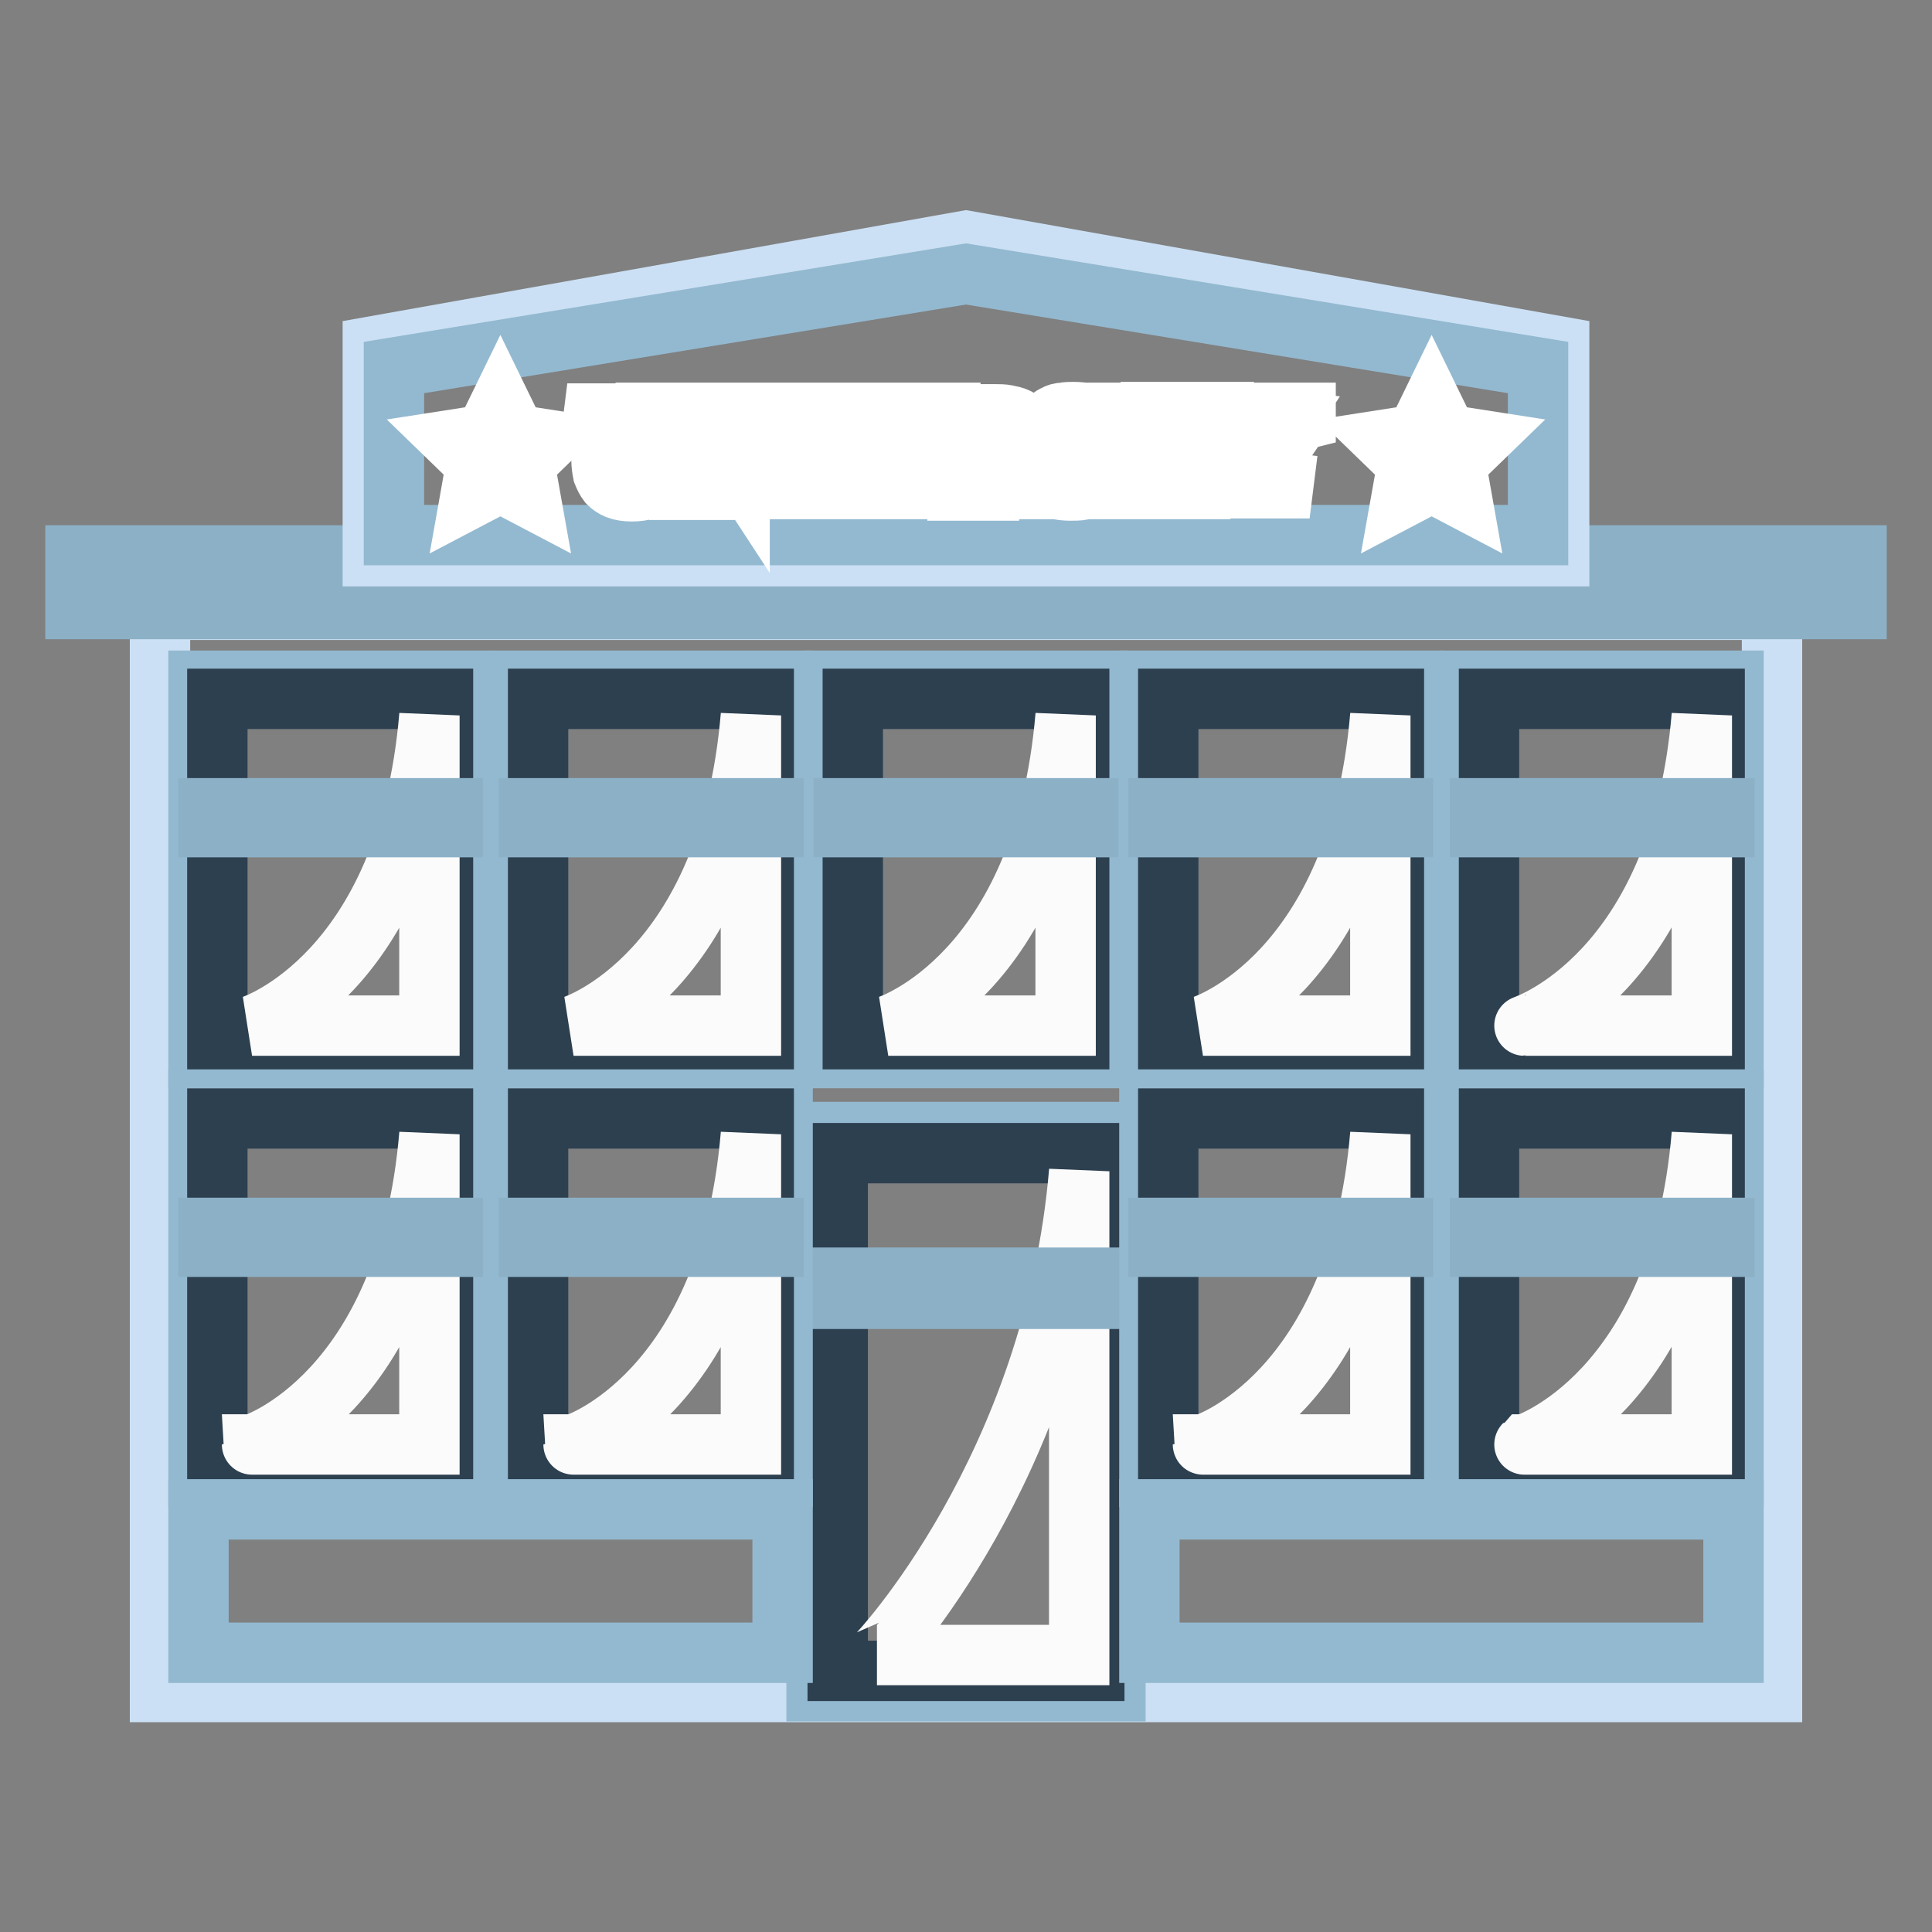
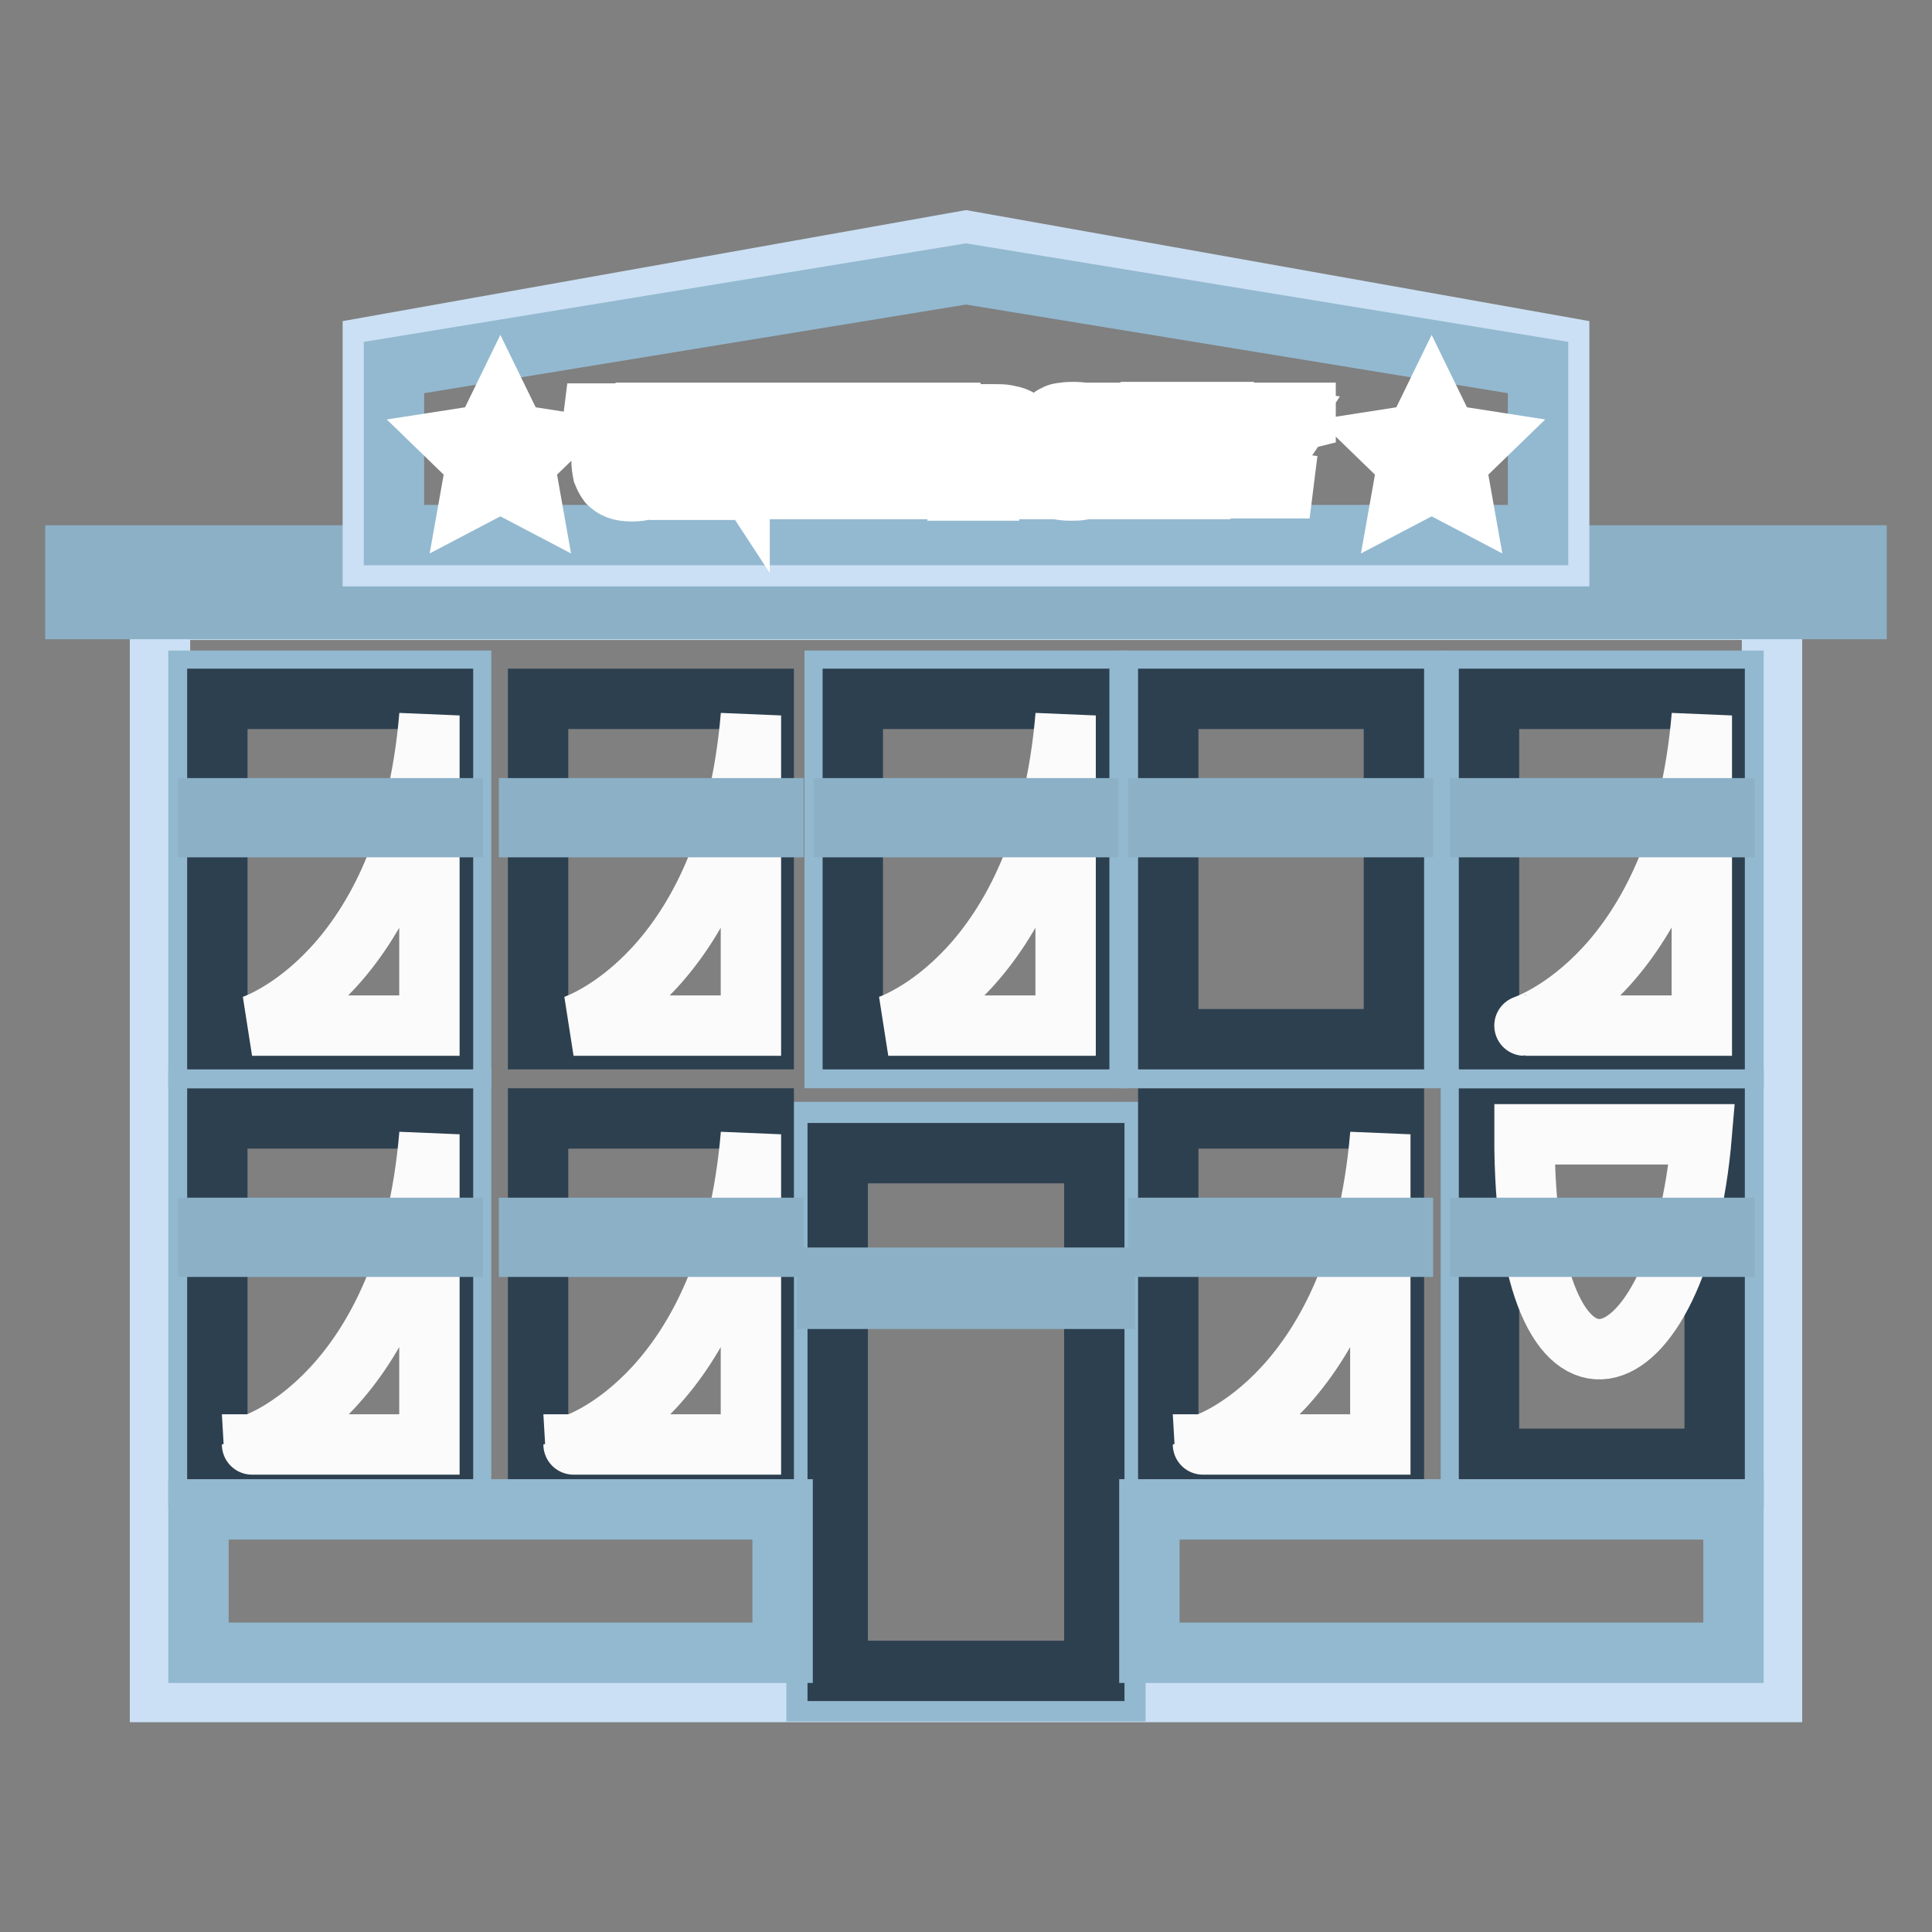
<svg xmlns="http://www.w3.org/2000/svg" version="1.1" x="0px" y="0px" viewBox="0 0 256 256" enable-background="new 0 0 256 256" xml:space="preserve">
  <rect x="0" y="0" width="256" height="256" fill="#808080" stroke="none" />
  <g>
    <path stroke-width="8" fill-opacity="0" stroke="#cbe0f4" d="M21.2,80.8h213.6v143.4H21.2V80.8z" />
    <path stroke-width="8" fill-opacity="0" stroke="#8cb1c7" d="M10,73.6h236v7.1H10V73.6z" />
    <path stroke-width="8" fill-opacity="0" stroke="#93b9d0" d="M108.2,150h39.6v74.1h-39.6V150z" />
    <path stroke-width="8" fill-opacity="0" stroke="#2d4050" d="M111,152.8h34v68.6h-34V152.8z" />
-     <path stroke-width="8" fill-opacity="0" stroke="#fcfbfb" d="M143,155.2v64.1h-26.8C116.3,219.3,139.7,194.5,143,155.2L143,155.2z" />
    <path stroke-width="8" fill-opacity="0" stroke="#8cb1c7" d="M109.6,169.3h36.8v2.8h-36.8V169.3z" />
    <path stroke-width="8" fill-opacity="0" stroke="#93b9d0" d="M26.3,145.7h34.8v50H26.3V145.7z" />
    <path stroke-width="8" fill-opacity="0" stroke="#2d4050" d="M28.8,148.2h29.9v45.1H28.8V148.2z" />
    <path stroke-width="8" fill-opacity="0" stroke="#fcfbfb" d="M56.9,150.3v41.1H33.4C33.4,191.5,54,184.9,56.9,150.3z" />
    <path stroke-width="8" fill-opacity="0" stroke="#8cb1c7" d="M27.6,162.7h32.4v2.5H27.6V162.7z" />
    <path stroke-width="8" fill-opacity="0" stroke="#93b9d0" d="M26.3,90.2h34.8v50H26.3V90.2z" />
    <path stroke-width="8" fill-opacity="0" stroke="#2d4050" d="M28.8,92.6h29.9v45.1H28.8V92.6z" />
    <path stroke-width="8" fill-opacity="0" stroke="#fcfbfb" d="M56.9,94.8v41.1H33.4C33.4,135.9,54,129.3,56.9,94.8L56.9,94.8z" />
    <path stroke-width="8" fill-opacity="0" stroke="#8cb1c7" d="M27.6,107.1h32.4v2.5H27.6V107.1z" />
-     <path stroke-width="8" fill-opacity="0" stroke="#93b9d0" d="M68.9,145.7h34.8v50H68.9V145.7z" />
    <path stroke-width="8" fill-opacity="0" stroke="#2d4050" d="M71.3,148.2h29.9v45.1H71.3V148.2z" />
    <path stroke-width="8" fill-opacity="0" stroke="#fcfbfb" d="M99.5,150.3v41.1H76C76,191.5,96.6,184.9,99.5,150.3z" />
    <path stroke-width="8" fill-opacity="0" stroke="#8cb1c7" d="M70.1,162.7h32.4v2.5H70.1V162.7z" />
-     <path stroke-width="8" fill-opacity="0" stroke="#93b9d0" d="M68.9,90.2h34.8v50H68.9V90.2z" />
    <path stroke-width="8" fill-opacity="0" stroke="#2d4050" d="M71.3,92.6h29.9v45.1H71.3V92.6z" />
    <path stroke-width="8" fill-opacity="0" stroke="#fcfbfb" d="M99.5,94.8v41.1H76C76,135.9,96.6,129.3,99.5,94.8L99.5,94.8z" />
    <path stroke-width="8" fill-opacity="0" stroke="#8cb1c7" d="M70.1,107.1h32.4v2.5H70.1V107.1z" />
-     <path stroke-width="8" fill-opacity="0" stroke="#93b9d0" d="M152.3,145.7h34.8v50h-34.8V145.7z" />
    <path stroke-width="8" fill-opacity="0" stroke="#2d4050" d="M154.8,148.2h29.9v45.1h-29.9V148.2z" />
    <path stroke-width="8" fill-opacity="0" stroke="#fcfbfb" d="M182.9,150.3v41.1h-23.5C159.4,191.5,180,184.9,182.9,150.3z" />
    <path stroke-width="8" fill-opacity="0" stroke="#8cb1c7" d="M153.5,162.7h32.4v2.5h-32.4V162.7z" />
    <path stroke-width="8" fill-opacity="0" stroke="#93b9d0" d="M152.3,90.2h34.8v50h-34.8V90.2z" />
    <path stroke-width="8" fill-opacity="0" stroke="#2d4050" d="M154.8,92.6h29.9v45.1h-29.9V92.6z" />
-     <path stroke-width="8" fill-opacity="0" stroke="#fcfbfb" d="M182.9,94.8v41.1h-23.5C159.4,135.9,180,129.3,182.9,94.8L182.9,94.8z" />
    <path stroke-width="8" fill-opacity="0" stroke="#8cb1c7" d="M153.5,107.1h32.4v2.5h-32.4V107.1z" />
    <path stroke-width="8" fill-opacity="0" stroke="#93b9d0" d="M110.6,90.2h34.8v50h-34.8V90.2z" />
    <path stroke-width="8" fill-opacity="0" stroke="#2d4050" d="M113,92.6H143v45.1H113V92.6z" />
    <path stroke-width="8" fill-opacity="0" stroke="#fcfbfb" d="M141.2,94.8v41.1h-23.5C117.7,135.9,138.3,129.3,141.2,94.8L141.2,94.8z" />
    <path stroke-width="8" fill-opacity="0" stroke="#8cb1c7" d="M111.8,107.1h32.4v2.5h-32.4V107.1z" />
    <path stroke-width="8" fill-opacity="0" stroke="#93b9d0" d="M194.9,145.7h34.8v50h-34.8V145.7z" />
    <path stroke-width="8" fill-opacity="0" stroke="#2d4050" d="M197.3,148.2h29.9v45.1h-29.9V148.2z" />
-     <path stroke-width="8" fill-opacity="0" stroke="#fcfbfb" d="M225.5,150.3v41.1h-23.5C201.9,191.5,222.6,184.9,225.5,150.3z" />
+     <path stroke-width="8" fill-opacity="0" stroke="#fcfbfb" d="M225.5,150.3h-23.5C201.9,191.5,222.6,184.9,225.5,150.3z" />
    <path stroke-width="8" fill-opacity="0" stroke="#8cb1c7" d="M196.1,162.7h32.4v2.5h-32.4V162.7z" />
    <path stroke-width="8" fill-opacity="0" stroke="#93b9d0" d="M194.9,90.2h34.8v50h-34.8V90.2z" />
    <path stroke-width="8" fill-opacity="0" stroke="#2d4050" d="M197.3,92.6h29.9v45.1h-29.9V92.6z" />
    <path stroke-width="8" fill-opacity="0" stroke="#fcfbfb" d="M225.5,94.8v41.1h-23.5C201.9,135.9,222.6,129.3,225.5,94.8L225.5,94.8z" />
    <path stroke-width="8" fill-opacity="0" stroke="#8cb1c7" d="M196.1,107.1h32.4v2.5h-32.4V107.1z" />
    <path stroke-width="8" fill-opacity="0" stroke="#cbe0f4" d="M206.6,45.9l-78.6-14l-78.6,14v27.8h157.2V45.9z" />
    <path stroke-width="8" fill-opacity="0" stroke="#93b9d0" d="M52.2,70.9V48.7L128,36.3l75.8,12.4v22.2H52.2z" />
    <path stroke-width="8" fill-opacity="0" stroke="#ffffff" d="M83.8,63.9c0.5,0,1-0.1,1.4-0.2c0.4-0.1,0.7-0.3,1-0.5c0.1-0.3,0.2-0.7,0.2-1.2c0-0.5,0.1-0.9,0.1-1.4v-5 L85,55.5l0.1-0.8h4l-0.1,0.8l-1.1,0.2v5c0,0.7-0.1,1.3-0.2,1.8c-0.1,0.5-0.4,1-0.7,1.4c-0.3,0.4-0.8,0.7-1.3,0.9 c-0.5,0.2-1.2,0.3-2,0.3c-0.7,0-1.4-0.1-1.9-0.3c-0.5-0.2-0.9-0.5-1.2-0.8c-0.3-0.4-0.5-0.8-0.7-1.3c-0.1-0.5-0.2-1.1-0.2-1.8v-5.1 l-1.1-0.2l0.1-0.8h4.2l-0.1,0.8l-1.5,0.2v5.1c0,0.5,0,0.9,0.1,1.3c0.1,0.4,0.2,0.7,0.4,1c0.2,0.3,0.5,0.5,0.8,0.7 C82.8,63.9,83.3,63.9,83.8,63.9z M90,64l1.2-0.2v-8.1L90,55.5l0.1-0.8h2.8l5.1,7.8H98v-6.8l-1.5-0.2l0.1-0.8h4l-0.1,0.8l-1.2,0.2 v9.1h-1.4l-5.3-7.9h-0.1v6.9l1.6,0.2L94,64.9H90L90,64L90,64z M101.7,64l1.2-0.2v-8.1l-1.3-0.2l0.1-0.8h4l-0.1,0.8l-1.2,0.2v8.1 l1.3,0.2l-0.1,0.8h-4L101.7,64L101.7,64z M116.6,55.5l-0.8,0.2l-3.4,9.1h-1.8l-3.3-9.1l-0.9-0.2l0.1-0.8h4l-0.1,0.8l-1.5,0.2 l2.6,7.5h0.1l2.8-7.5l-1.6-0.2l0.1-0.8h3.8L116.6,55.5z M125.8,54.7l-0.1,3.1l-1,0.1l-0.3-2.2h-4.3v3.6h2.2l-0.1-1.1l1.2-0.1 l-0.1,3.6l-0.8,0.1l-0.2-1.5h-2.2v3.5h4.4l0.3-2.3l1-0.1l0.1,3.4h-8.6l0.1-0.8l1.2-0.2v-8.1l-1.3-0.2l0.1-0.8H125.8z M133.1,62.9 c-0.4-0.7-0.8-1.4-1.2-2.1l-1.1-0.2l0.1-0.8h1.1c0.3,0,0.6,0,1,0c0.4,0,0.7-0.1,1.1-0.2c0.1-0.2,0.3-0.4,0.4-0.7 c0.1-0.3,0.2-0.6,0.2-1c0-0.4-0.1-0.7-0.2-1c-0.1-0.3-0.3-0.5-0.6-0.6c-0.3-0.2-0.5-0.3-0.8-0.3c-0.3-0.1-0.7-0.1-1-0.1h-1.8v8.1 l1.3,0.2l-0.1,0.8h-4.1l0.1-0.8l1.2-0.2v-8.1l-1.3-0.2l0.1-0.8h4.4c0.5,0,1,0,1.5,0.1c0.5,0.1,1,0.2,1.4,0.4c0.4,0.2,0.8,0.5,1,0.9 c0.3,0.4,0.4,0.9,0.4,1.6c0,0.5-0.1,0.9-0.2,1.2c-0.1,0.3-0.3,0.6-0.6,0.9s-0.5,0.4-0.8,0.6c-0.3,0.1-0.6,0.2-0.9,0.3l0,0.1 c0.1,0.3,0.3,0.5,0.4,0.8c0.2,0.3,0.4,0.6,0.6,0.9c0.2,0.3,0.4,0.5,0.6,0.8c0.2,0.2,0.4,0.5,0.6,0.6L137,64l-0.1,0.8h-2.3 C134,64.2,133.5,63.6,133.1,62.9L133.1,62.9z M146.1,62.1c0,0.5-0.1,1-0.4,1.4c-0.2,0.4-0.6,0.7-1.1,1c-0.3,0.2-0.7,0.3-1.2,0.4 s-1,0.1-1.6,0.1c-0.7,0-1.3-0.1-1.9-0.2c-0.6-0.1-1.1-0.3-1.7-0.5l0.2-2.8l1.1-0.1l0.2,2.1c0.3,0.1,0.7,0.2,1.1,0.3 c0.4,0.1,0.8,0.1,1.2,0.1c0.4,0,0.7,0,1.1-0.1c0.3,0,0.6-0.1,1-0.2c0.2-0.2,0.3-0.4,0.4-0.6c0.1-0.2,0.1-0.5,0.1-0.7 c0-0.3-0.1-0.6-0.2-0.8c-0.2-0.2-0.3-0.4-0.6-0.5c-0.3-0.2-0.6-0.3-0.9-0.4c-0.4-0.1-0.7-0.2-1.1-0.3c-0.4-0.1-0.9-0.3-1.3-0.4 c-0.4-0.1-0.8-0.3-1.1-0.6c-0.3-0.2-0.6-0.5-0.8-0.8c-0.2-0.3-0.3-0.7-0.3-1.2c0-0.5,0.1-1,0.4-1.4c0.3-0.4,0.6-0.7,1.1-0.9 c0.3-0.2,0.7-0.3,1.1-0.3c0.4-0.1,0.9-0.1,1.3-0.1c1.2,0,2.3,0.2,3.4,0.6l-0.2,2.6l-1.1,0.1l-0.2-2c-0.3-0.1-0.6-0.2-1-0.2 c-0.4-0.1-0.7-0.1-1.1-0.1c-0.3,0-0.6,0-0.9,0.1c-0.3,0-0.5,0.1-0.7,0.2c-0.2,0.2-0.3,0.4-0.4,0.6c-0.1,0.2-0.1,0.4-0.1,0.6 c0,0.3,0.1,0.5,0.2,0.7s0.4,0.4,0.6,0.5c0.3,0.1,0.6,0.3,0.9,0.4c0.3,0.1,0.7,0.2,1.1,0.3c0.4,0.1,0.9,0.3,1.3,0.4 c0.4,0.1,0.8,0.3,1.1,0.6c0.3,0.2,0.6,0.5,0.8,0.9C146,61.2,146.1,61.6,146.1,62.1L146.1,62.1z M147.3,64l1.2-0.2v-8.1l-1.3-0.2 l0.1-0.8h4l-0.1,0.8l-1.2,0.2v8.1l1.3,0.2l-0.1,0.8h-4L147.3,64L147.3,64z M161.7,57.8l-1,0.1l-0.3-2.2h-2.4v8.1l1.6,0.2l-0.1,0.8 h-4.6l0.1-0.8l1.5-0.2v-8.1h-2.4l-0.3,2.1l-1.1,0.1l-0.1-3.3h9.3L161.7,57.8L161.7,57.8z M173,55.5l-0.8,0.2l-3.7,5.4v2.6l1.6,0.2 l-0.1,0.8h-4.7l0.1-0.8l1.5-0.2v-2.6l-3.6-5.4l-0.9-0.2l0.1-0.8h4.1l-0.1,0.8l-1.5,0.2l2.8,4.3h0.1l2.8-4.3l-1.6-0.2l0.1-0.8h3.8 L173,55.5L173,55.5z" />
    <path stroke-width="8" fill-opacity="0" stroke="#ffffff" d="M66.3,53.5l2,4.1l4.5,0.7l-3.3,3.2l0.8,4.5l-4-2.1l-4,2.1l0.8-4.5l-3.3-3.2l4.5-0.7L66.3,53.5z M189.7,53.5 l2,4.1l4.5,0.7l-3.3,3.2l0.8,4.5l-4-2.1l-4,2.1l0.8-4.5l-3.3-3.2l4.5-0.7L189.7,53.5z" />
    <path stroke-width="8" fill-opacity="0" stroke="#93b9d0" d="M26.3,200h77.4v19H26.3V200z M152.3,200h77.4v19h-77.4V200z" />
  </g>
</svg>